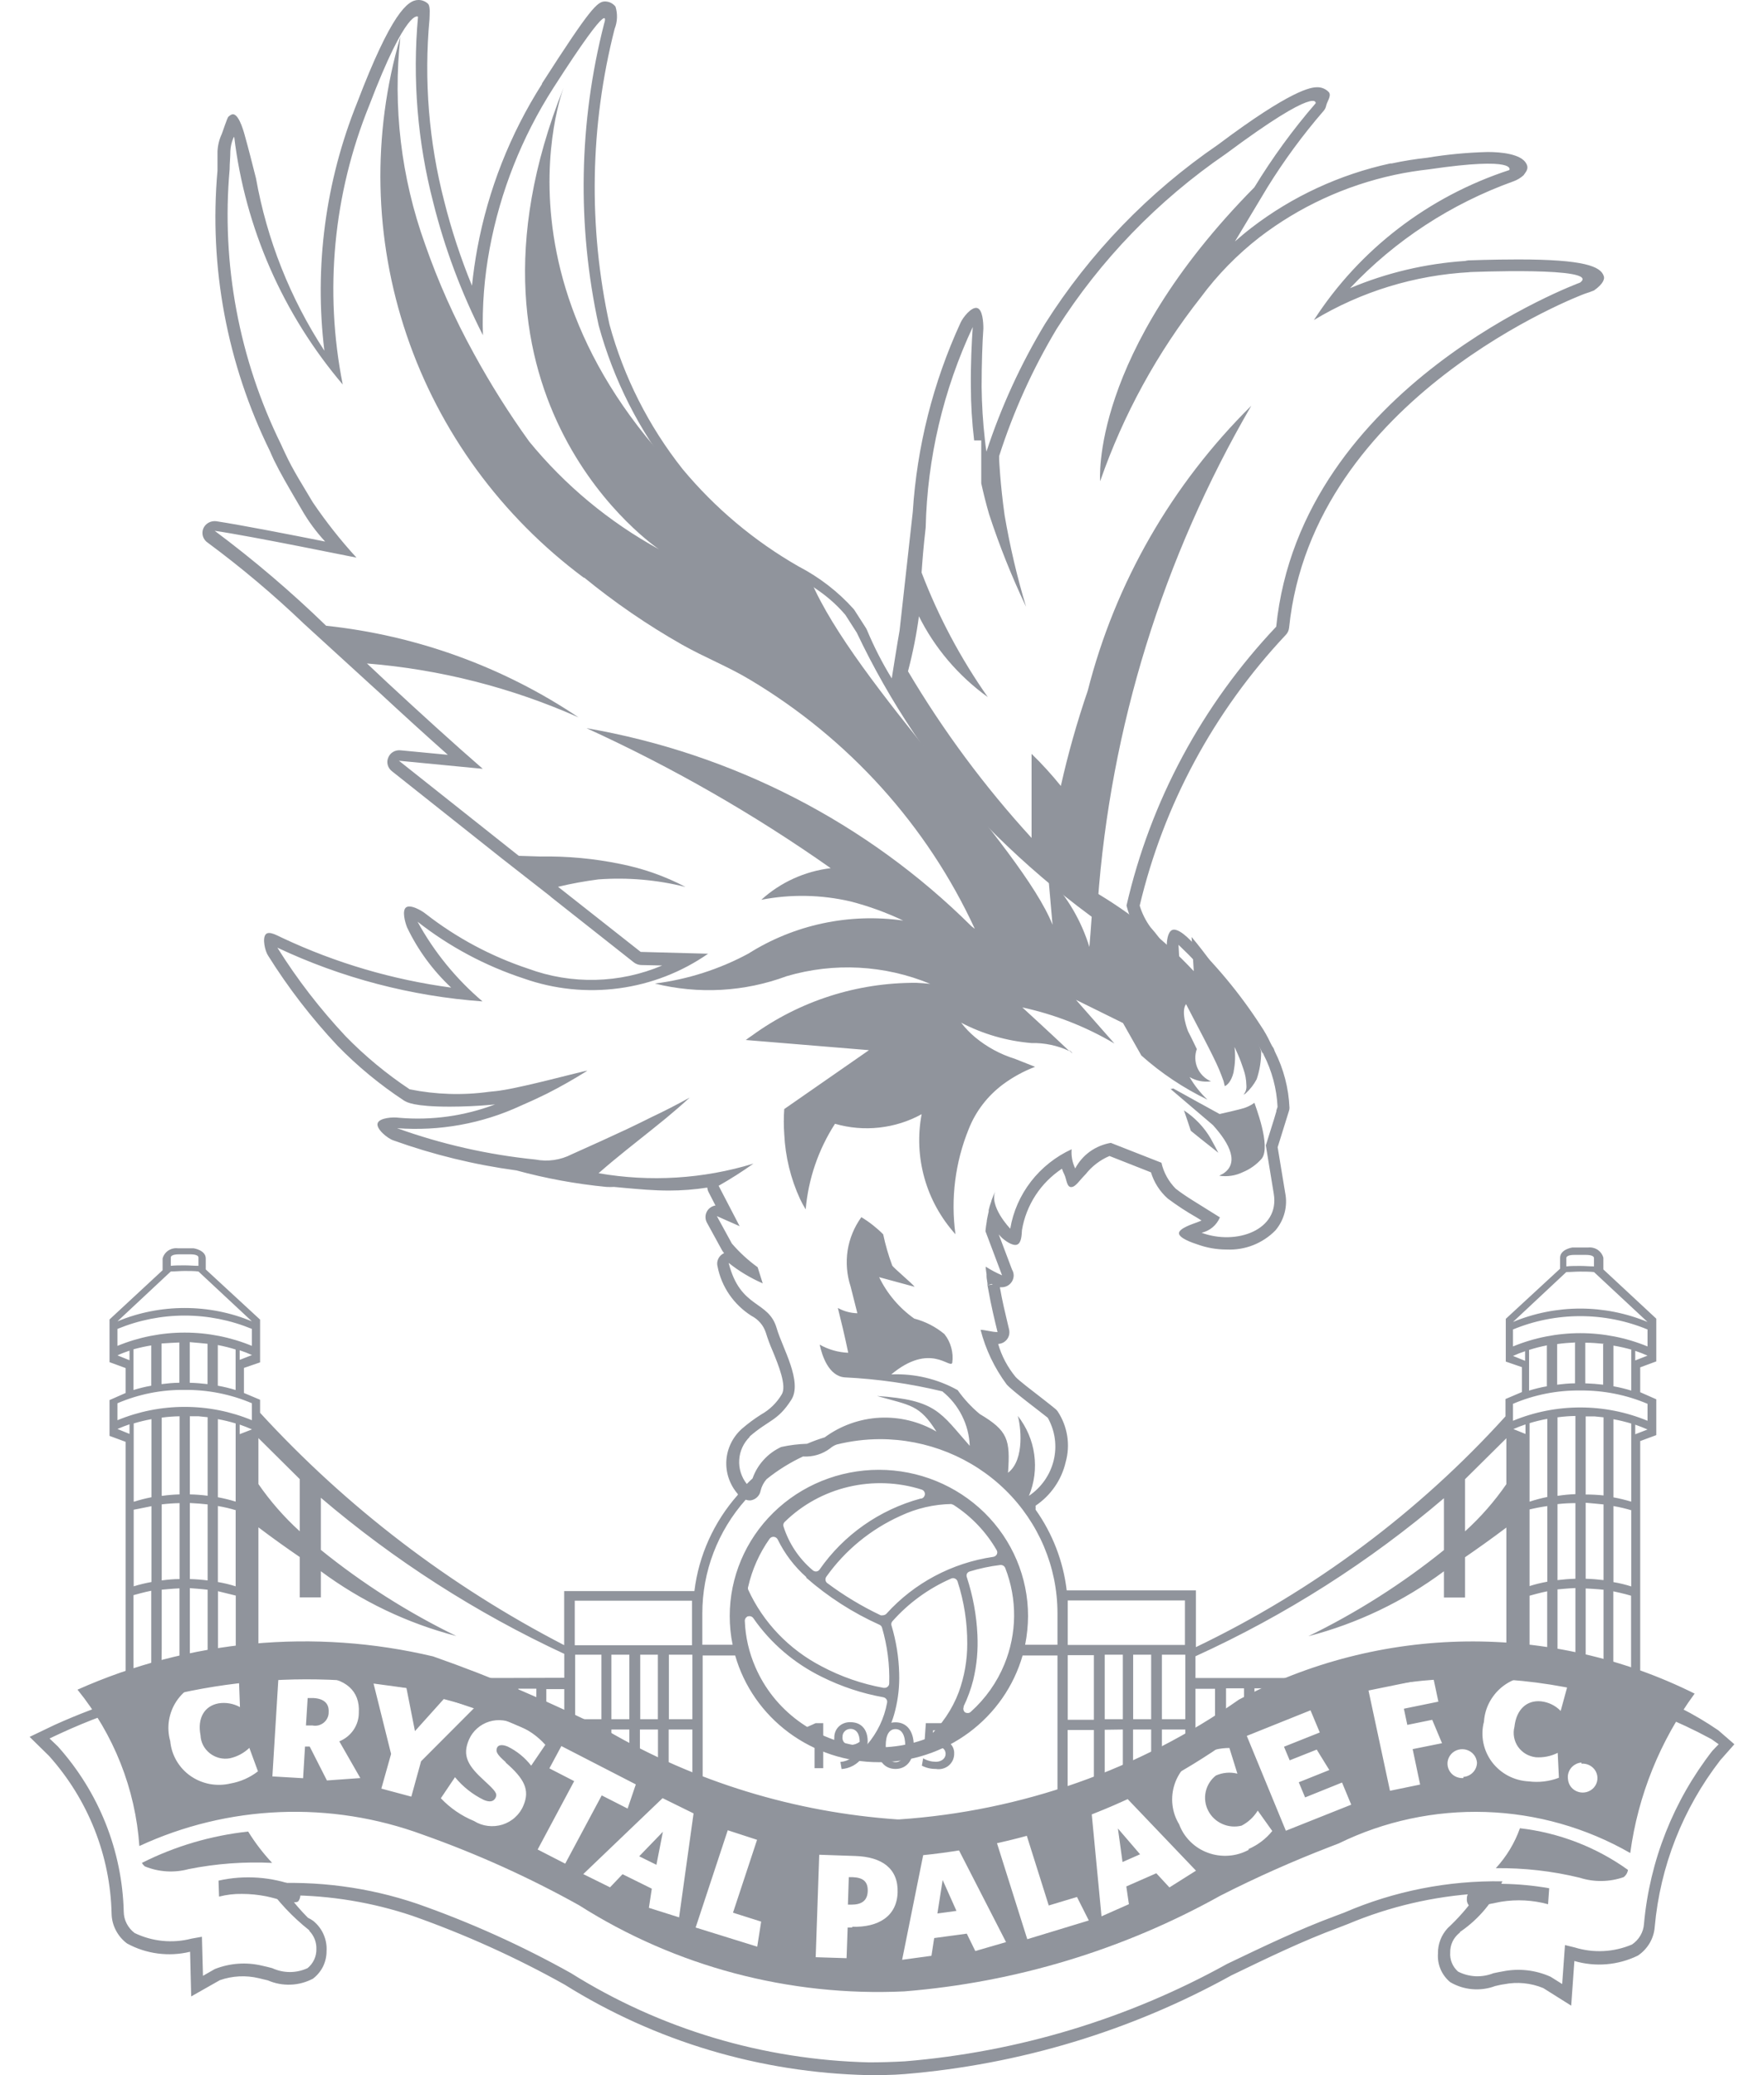
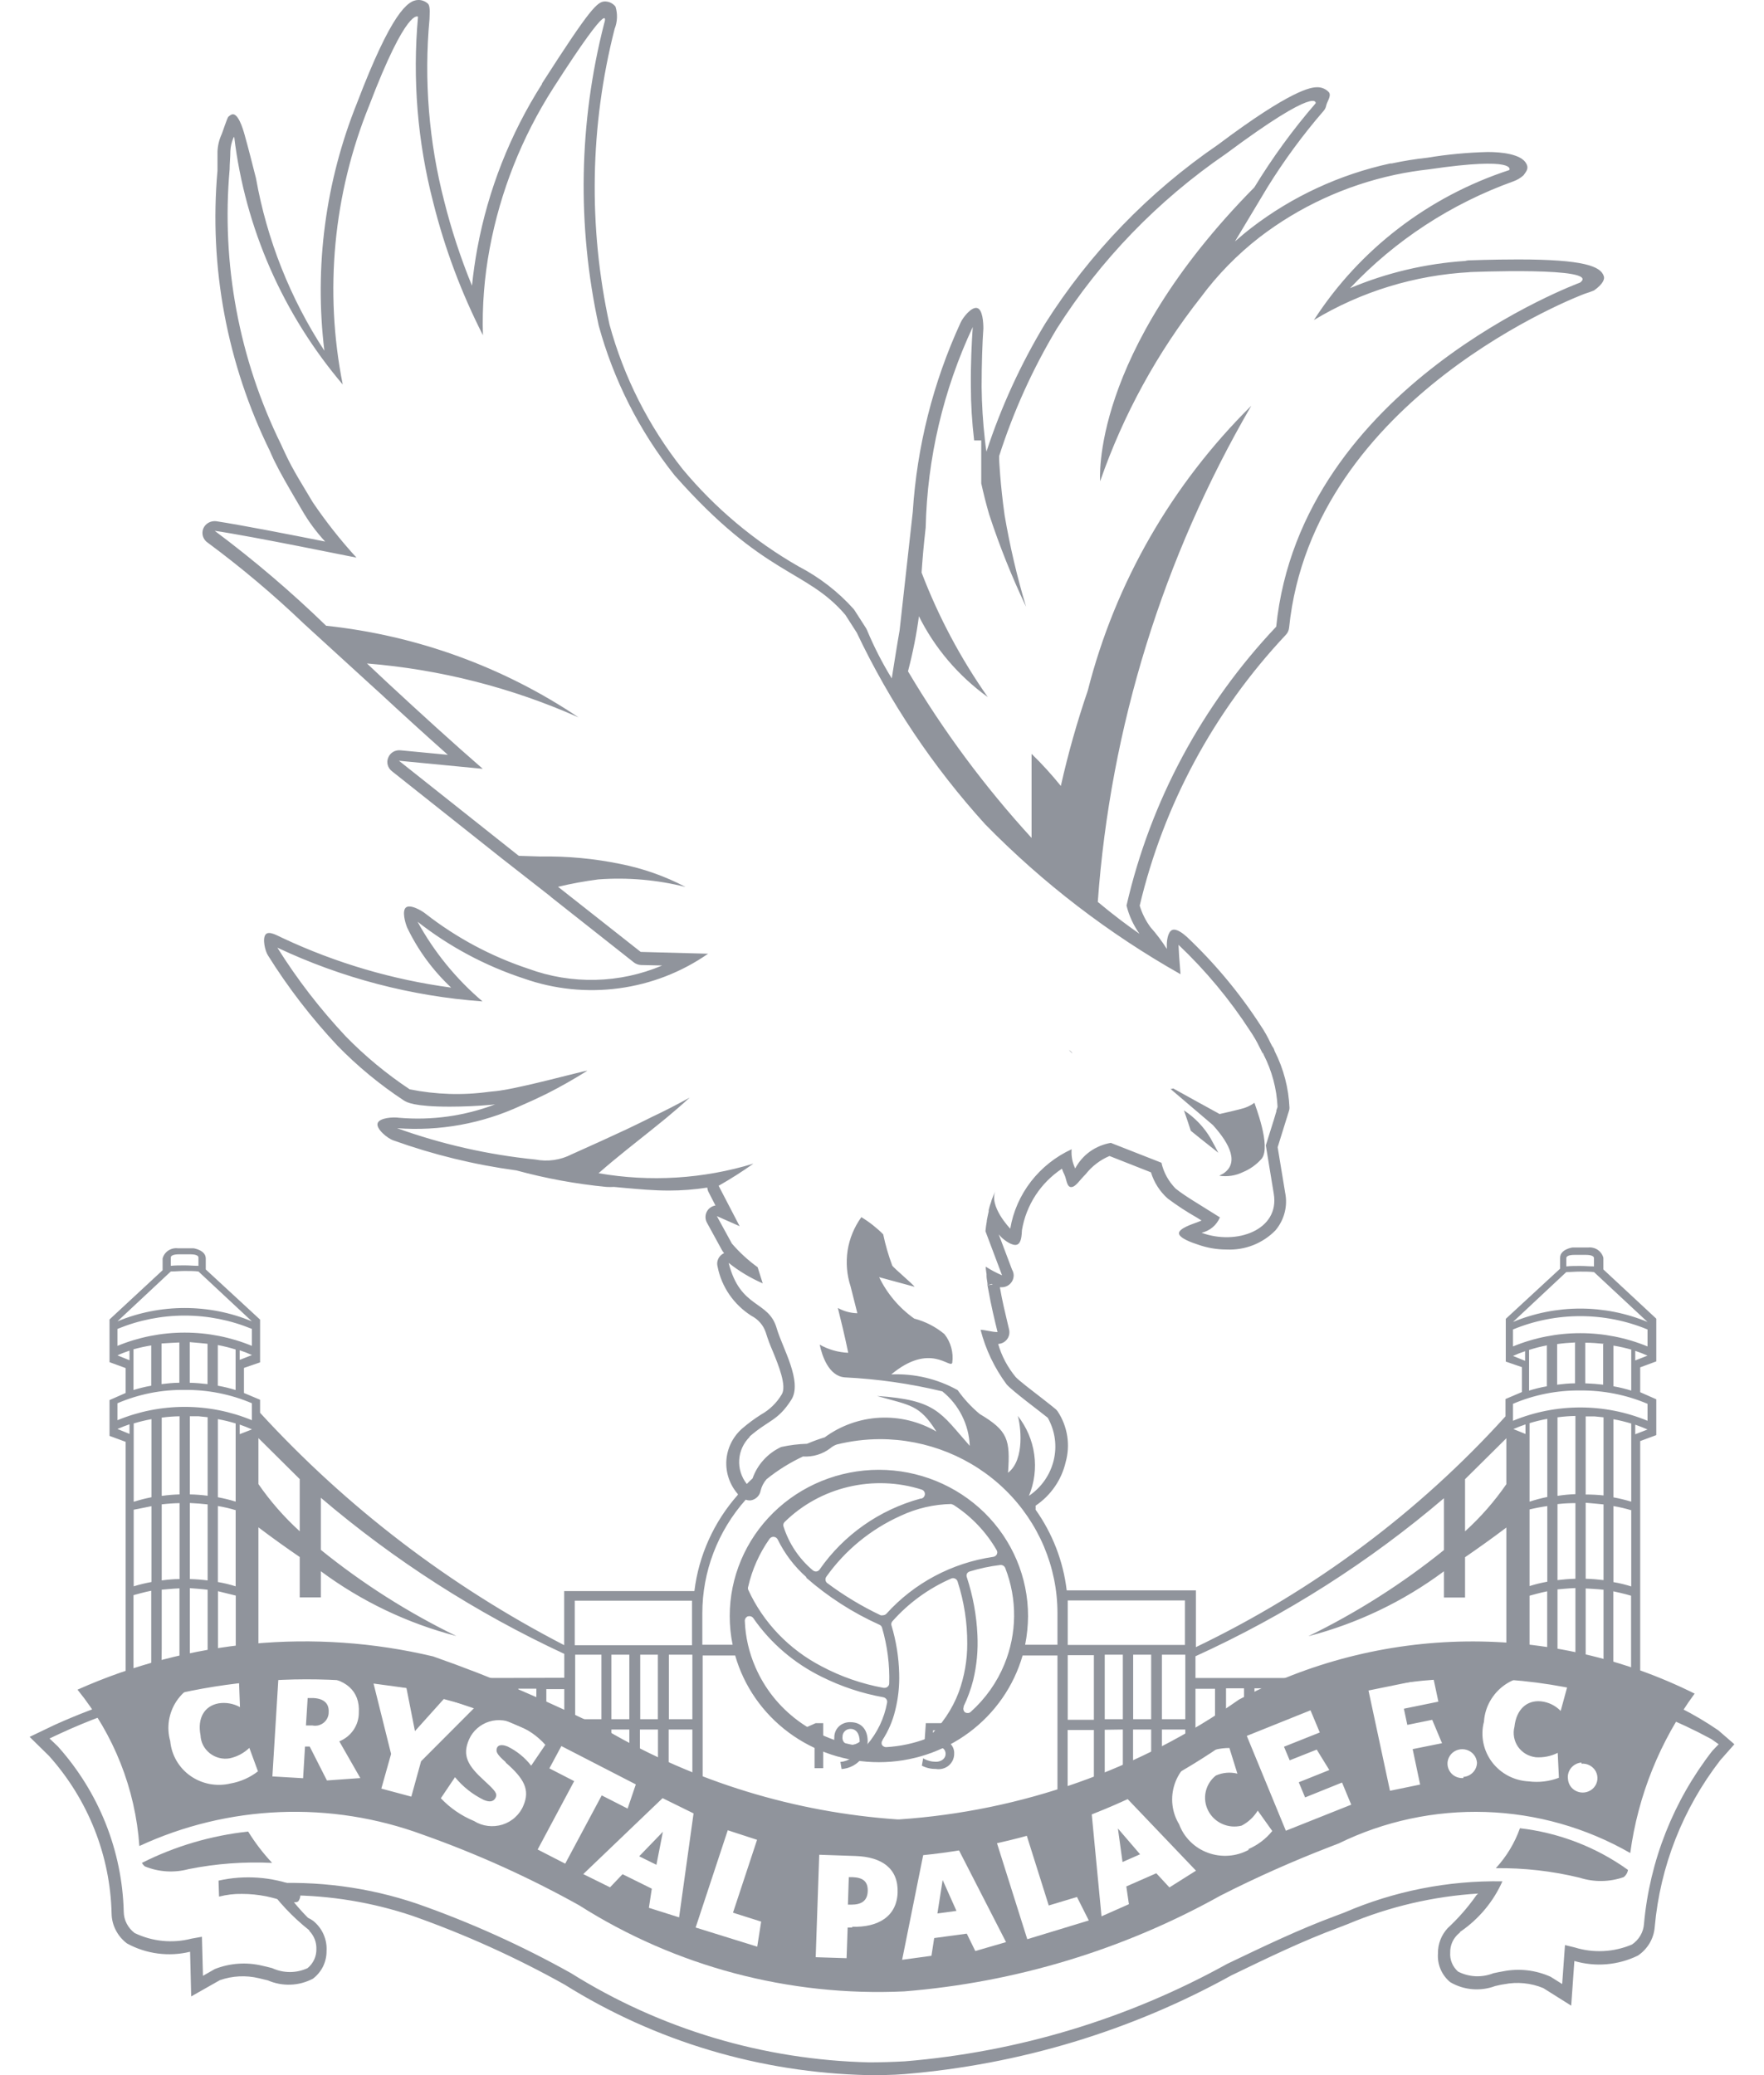
<svg xmlns="http://www.w3.org/2000/svg" width="34" height="40" viewBox="0 0 34 40" fill="none">
  <path d="M16.345 33.766C16.42 33.766 16.494 33.745 16.557 33.703C16.528 33.775 16.479 33.838 16.416 33.884C16.352 33.93 16.276 33.957 16.198 33.963L16.221 34.1C16.358 34.09 16.486 34.029 16.579 33.93C16.673 33.831 16.724 33.701 16.724 33.566C16.724 33.325 16.589 33.197 16.395 33.197C16.354 33.195 16.313 33.201 16.274 33.215C16.235 33.229 16.2 33.25 16.17 33.278C16.14 33.306 16.117 33.34 16.102 33.378C16.087 33.416 16.079 33.456 16.081 33.496C16.076 33.532 16.08 33.568 16.092 33.602C16.103 33.635 16.123 33.666 16.148 33.692C16.173 33.718 16.204 33.738 16.238 33.75C16.272 33.763 16.308 33.769 16.345 33.766ZM16.393 33.326C16.499 33.326 16.57 33.415 16.57 33.574C16.52 33.614 16.458 33.635 16.393 33.635C16.372 33.637 16.351 33.635 16.331 33.629C16.311 33.622 16.293 33.611 16.279 33.596C16.264 33.582 16.252 33.564 16.245 33.544C16.239 33.525 16.236 33.504 16.239 33.483C16.238 33.463 16.241 33.442 16.248 33.423C16.255 33.404 16.267 33.386 16.281 33.372C16.296 33.357 16.313 33.345 16.333 33.337C16.352 33.33 16.372 33.326 16.393 33.326Z" fill="#90949C" />
  <path d="M15.7 33.377V34.083H15.867V33.216H15.72L15.501 33.314L15.52 33.443L15.7 33.377Z" fill="#90949C" />
-   <path d="M17.26 34.098C17.469 34.098 17.612 33.938 17.612 33.648C17.612 33.358 17.469 33.199 17.26 33.199C17.051 33.199 16.908 33.362 16.908 33.648C16.908 33.934 17.047 34.098 17.26 34.098ZM17.26 33.33C17.379 33.33 17.448 33.443 17.448 33.648C17.448 33.853 17.384 33.967 17.26 33.967C17.136 33.967 17.072 33.855 17.072 33.648C17.072 33.441 17.14 33.33 17.26 33.33Z" fill="#90949C" />
  <path d="M18.391 33.801C18.393 33.764 18.386 33.727 18.372 33.693C18.358 33.659 18.336 33.629 18.309 33.604C18.281 33.579 18.248 33.56 18.212 33.549C18.176 33.538 18.139 33.534 18.102 33.539C18.057 33.538 18.011 33.544 17.968 33.555L17.985 33.354H18.361L18.339 33.216H17.845L17.813 33.672L17.926 33.696C17.97 33.678 18.017 33.669 18.064 33.67C18.168 33.67 18.226 33.724 18.226 33.809C18.226 33.893 18.149 33.96 18.038 33.96C17.951 33.959 17.867 33.937 17.793 33.893L17.768 34.035C17.851 34.078 17.943 34.099 18.036 34.098C18.08 34.106 18.125 34.104 18.168 34.093C18.211 34.082 18.252 34.061 18.286 34.033C18.32 34.004 18.346 33.969 18.365 33.929C18.383 33.889 18.392 33.845 18.391 33.801Z" fill="#90949C" />
  <path d="M23.911 21.378C23.882 21.387 23.682 21.435 23.507 21.474L23.32 21.371L23.146 21.275L23.117 21.26L22.727 21.044L22.613 20.981L22.583 20.99H22.56L22.571 20.999L22.613 21.035L23.379 21.688C23.712 22.057 23.888 22.427 23.568 22.628L23.539 22.642L23.5 22.663C23.655 22.687 23.815 22.663 23.956 22.594C24.096 22.536 24.22 22.447 24.319 22.334C24.507 22.092 24.181 21.284 24.179 21.258C24.099 21.315 24.008 21.356 23.911 21.378Z" fill="#90949C" />
  <path d="M22.82 21.404L22.89 21.609L22.903 21.648L22.952 21.797L23.151 21.958L23.428 22.177L23.483 22.221C23.483 22.221 23.359 21.985 23.336 21.947C23.209 21.729 23.032 21.544 22.82 21.404Z" fill="#90949C" />
  <path d="M20.602 20.241L20.668 20.305C20.668 20.305 20.658 20.27 20.602 20.241Z" fill="#90949C" />
-   <path d="M15.529 23.312C15.58 22.726 15.773 22.16 16.094 21.662C16.371 21.742 16.661 21.767 16.948 21.735C17.235 21.703 17.513 21.616 17.764 21.477C17.687 21.886 17.705 22.307 17.818 22.708C17.93 23.11 18.136 23.48 18.416 23.792C18.322 23.105 18.41 22.406 18.672 21.762C18.806 21.422 19.035 21.124 19.331 20.903C19.52 20.763 19.729 20.648 19.951 20.564L19.559 20.409C19.279 20.322 19.02 20.181 18.796 19.995C18.695 19.911 18.604 19.816 18.525 19.713C18.945 19.933 19.406 20.066 19.881 20.106C20.133 20.1 20.382 20.153 20.609 20.259C20.317 19.98 19.705 19.419 19.705 19.419C20.331 19.555 20.931 19.79 21.48 20.115L20.739 19.273L21.645 19.72L21.999 20.346C22.381 20.687 22.81 20.973 23.273 21.197C23.137 21.069 23.021 20.922 22.928 20.761C23.052 20.834 23.198 20.863 23.341 20.844C23.224 20.794 23.131 20.701 23.08 20.586C23.03 20.471 23.025 20.34 23.068 20.222C23.068 20.222 22.95 19.975 22.899 19.879C22.899 19.879 22.749 19.51 22.86 19.355C22.991 19.613 23.389 20.351 23.498 20.617C23.528 20.691 23.558 20.765 23.584 20.841L23.607 20.937C23.634 20.926 23.729 20.87 23.778 20.663V20.652C23.808 20.497 23.814 20.338 23.794 20.181C23.794 20.181 23.822 20.239 23.859 20.324C23.9 20.417 23.936 20.513 23.967 20.61C24.002 20.708 24.021 20.812 24.023 20.916C24.027 20.949 24.024 20.982 24.015 21.014C24.005 21.046 23.99 21.075 23.968 21.101C23.982 21.095 23.995 21.088 24.006 21.079C24.094 21 24.167 20.907 24.221 20.804C24.28 20.632 24.309 20.451 24.308 20.27C24.295 20.22 24.275 20.171 24.256 20.119C23.922 19.38 23.489 18.687 22.967 18.061L22.982 18.269L23.009 18.72C22.445 18.117 21.794 17.598 21.078 17.178C21.052 17.485 21.025 17.948 20.997 18.253C20.842 17.749 20.572 17.288 20.206 16.903C20.233 17.212 20.26 17.52 20.287 17.826C19.686 16.312 16.465 13.171 15.629 11.196C15.591 11.109 15.503 11.111 15.382 11.031C9.095 6.804 10.767 1.951 10.863 1.691C8.445 7.747 12.701 10.588 12.701 10.588C11.739 10.06 10.89 9.355 10.2 8.511C9.809 7.968 9.453 7.401 9.133 6.815C8.76 6.138 8.445 5.432 8.191 4.703C7.731 3.423 7.569 2.058 7.717 0.709C7.165 2.595 7.207 4.6 7.839 6.462C8.471 8.324 9.662 9.954 11.257 11.14V11.131C11.846 11.613 12.476 12.046 13.14 12.423C13.569 12.667 14.033 12.848 14.458 13.104C16.361 14.241 17.87 15.913 18.789 17.904L18.726 17.856C16.716 15.858 14.122 14.524 11.304 14.036C12.955 14.79 14.531 15.693 16.011 16.735C15.511 16.795 15.043 17.008 14.674 17.344C15.243 17.234 15.829 17.245 16.393 17.376C16.743 17.466 17.083 17.59 17.409 17.745C16.368 17.597 15.308 17.823 14.424 18.382C13.866 18.683 13.254 18.879 12.622 18.959C13.464 19.168 14.351 19.119 15.162 18.817C16.074 18.548 17.053 18.601 17.93 18.965C17.841 18.956 17.754 18.949 17.666 18.945C16.524 18.937 15.411 19.294 14.494 19.962C14.454 19.989 14.413 20.017 14.375 20.047L16.749 20.243L15.116 21.378C15.104 21.538 15.104 21.699 15.116 21.86C15.136 22.292 15.239 22.717 15.42 23.111C15.453 23.18 15.489 23.247 15.529 23.312Z" fill="#90949C" />
-   <path d="M28.365 36.43L28.337 36.452C28.316 36.469 28.301 36.491 28.29 36.515C28.279 36.539 28.273 36.566 28.273 36.592C28.267 36.64 28.28 36.688 28.309 36.727C28.369 36.775 28.574 36.727 28.725 36.699C28.794 36.684 28.865 36.67 28.931 36.658C29.233 36.609 29.543 36.625 29.838 36.706L29.86 36.398C29.566 36.346 29.268 36.318 28.968 36.313C28.76 36.297 28.551 36.337 28.365 36.43Z" fill="#90949C" />
  <path d="M4.212 36.251L4.222 36.559C4.367 36.522 4.515 36.504 4.665 36.507C4.821 36.507 4.977 36.523 5.13 36.553C5.196 36.566 5.265 36.585 5.333 36.603C5.482 36.642 5.685 36.697 5.748 36.651C5.777 36.613 5.792 36.565 5.789 36.517C5.792 36.487 5.787 36.458 5.775 36.43C5.763 36.403 5.745 36.38 5.721 36.361C5.241 36.177 4.715 36.138 4.212 36.251Z" fill="#90949C" />
  <path d="M28.831 36.011C29.376 36.005 29.919 36.066 30.448 36.195C30.723 36.283 31.021 36.279 31.294 36.184C31.34 36.15 31.37 36.1 31.378 36.044C30.766 35.605 30.049 35.328 29.296 35.241C29.195 35.526 29.037 35.787 28.831 36.011Z" fill="#90949C" />
  <path d="M2.735 35.909C2.75 35.935 2.769 35.958 2.793 35.977C3.06 36.086 3.356 36.104 3.635 36.029C4.164 35.923 4.705 35.883 5.245 35.909C5.071 35.723 4.917 35.521 4.783 35.305C4.069 35.382 3.374 35.587 2.735 35.909Z" fill="#90949C" />
  <path d="M33.12 33.354C32.655 33.035 32.149 32.779 31.614 32.594V27.778L31.924 27.663V26.973L31.614 26.836V26.357L31.924 26.242V25.419L30.904 24.47V24.245C30.887 24.182 30.848 24.128 30.794 24.091C30.739 24.055 30.673 24.039 30.608 24.047H30.305C30.305 24.047 30.07 24.081 30.07 24.245V24.455L29.023 25.422V26.246L29.334 26.353V26.833L29.017 26.968V27.302C27.343 29.151 25.316 30.663 23.05 31.75V30.656H20.56C20.494 30.097 20.288 29.562 19.96 29.1C19.962 29.075 19.962 29.049 19.96 29.024C20.254 28.825 20.461 28.526 20.54 28.184C20.586 28.02 20.596 27.849 20.57 27.681C20.543 27.513 20.482 27.352 20.388 27.209C20.377 27.193 20.364 27.178 20.35 27.165C20.308 27.128 20.203 27.047 20.081 26.951C19.913 26.822 19.632 26.606 19.576 26.543C19.421 26.355 19.306 26.139 19.239 25.906C19.273 25.904 19.305 25.895 19.335 25.88C19.364 25.864 19.39 25.843 19.41 25.816C19.43 25.79 19.444 25.759 19.451 25.727C19.457 25.695 19.457 25.661 19.45 25.629L19.419 25.498C19.372 25.299 19.317 25.074 19.274 24.824V24.813H19.306C19.347 24.813 19.387 24.803 19.422 24.783C19.457 24.763 19.486 24.734 19.507 24.699C19.527 24.664 19.538 24.625 19.538 24.585C19.538 24.545 19.526 24.506 19.506 24.472L19.25 23.794L19.299 23.848C19.363 23.911 19.516 24.023 19.602 23.992C19.689 23.961 19.691 23.807 19.698 23.709C19.738 23.472 19.827 23.244 19.959 23.041C20.091 22.838 20.265 22.663 20.468 22.528C20.481 22.567 20.497 22.604 20.515 22.641C20.555 22.716 20.558 22.882 20.645 22.882C20.732 22.882 20.798 22.761 20.926 22.633C21.047 22.48 21.204 22.359 21.385 22.283L22.184 22.598C22.243 22.792 22.354 22.966 22.506 23.102C22.686 23.237 22.874 23.36 23.07 23.471L23.159 23.527C23.132 23.539 23.105 23.55 23.078 23.56C22.987 23.593 22.724 23.678 22.724 23.772C22.724 23.866 22.984 23.957 23.076 23.986C23.257 24.052 23.448 24.086 23.641 24.086C23.816 24.094 23.99 24.066 24.153 24.002C24.315 23.938 24.462 23.841 24.583 23.717C24.667 23.618 24.728 23.501 24.76 23.376C24.793 23.251 24.797 23.12 24.771 22.993C24.737 22.788 24.654 22.279 24.626 22.114L24.842 21.42C24.85 21.399 24.854 21.377 24.854 21.354C24.838 20.975 24.741 20.603 24.569 20.263L24.56 20.237C24.552 20.211 24.538 20.187 24.52 20.165L24.49 20.108C24.436 19.992 24.374 19.88 24.302 19.774C23.899 19.15 23.422 18.576 22.88 18.063C22.81 18 22.675 17.889 22.59 17.928C22.506 17.967 22.485 18.15 22.49 18.242V18.292C22.397 18.144 22.291 18.003 22.174 17.872C22.082 17.746 22.012 17.606 21.967 17.457C22.429 15.51 23.398 13.713 24.779 12.242C24.817 12.205 24.84 12.156 24.846 12.104C25.302 7.642 30.495 5.678 30.552 5.66C30.61 5.642 30.667 5.622 30.723 5.599C30.911 5.468 30.932 5.366 30.911 5.32C30.851 5.136 30.535 5.001 29.264 5.001C28.767 5.001 28.305 5.019 28.299 5.019C28.279 5.021 28.26 5.025 28.241 5.03C27.476 5.081 26.725 5.258 26.021 5.555C26.891 4.631 27.973 3.925 29.177 3.493C29.247 3.467 29.311 3.428 29.366 3.378C29.407 3.314 29.476 3.256 29.418 3.153C29.32 2.968 28.934 2.93 28.676 2.93C28.286 2.94 27.897 2.976 27.512 3.04C27.281 3.065 27.051 3.102 26.823 3.151H26.795C25.819 3.364 24.904 3.788 24.118 4.393C24.01 4.476 23.905 4.565 23.803 4.654L24.427 3.614C24.748 3.095 25.11 2.602 25.511 2.138C25.537 2.109 25.555 2.073 25.562 2.034C25.577 1.961 25.665 1.85 25.616 1.781C25.588 1.749 25.552 1.723 25.512 1.706C25.472 1.689 25.428 1.68 25.385 1.682C25.273 1.682 24.901 1.719 23.476 2.789C22.137 3.706 21.003 4.881 20.143 6.241C19.674 7.019 19.295 7.846 19.013 8.706C19.002 8.628 18.99 8.551 18.983 8.475C18.945 8.138 18.924 7.799 18.92 7.46C18.92 7.004 18.935 6.594 18.954 6.332C18.954 6.221 18.941 5.963 18.832 5.937C18.723 5.911 18.557 6.121 18.512 6.225C17.984 7.375 17.673 8.61 17.593 9.869L17.339 12.154C17.309 12.312 17.188 13.077 17.188 13.077C17.004 12.778 16.845 12.466 16.71 12.143L16.692 12.108L16.471 11.764L16.451 11.737C16.152 11.404 15.793 11.127 15.393 10.919C14.54 10.431 13.784 9.796 13.159 9.045C12.503 8.217 12.023 7.268 11.747 6.254C11.337 4.373 11.37 2.424 11.846 0.558C11.901 0.42 11.907 0.269 11.863 0.127C11.839 0.097 11.81 0.073 11.775 0.055C11.741 0.038 11.702 0.029 11.663 0.028C11.514 0.028 11.379 0.155 10.447 1.608V1.619C9.831 2.587 9.409 3.661 9.201 4.783C9.156 5.025 9.122 5.267 9.097 5.507C8.88 4.977 8.701 4.433 8.562 3.879C8.266 2.734 8.17 1.548 8.278 0.371C8.278 0.303 8.3 0.12 8.249 0.072C8.225 0.049 8.195 0.03 8.163 0.018C8.131 0.005 8.097 -0.001 8.062 7.60261e-05C7.857 7.60261e-05 7.54 0.26 6.883 1.981C6.273 3.498 6.055 5.14 6.252 6.76C5.592 5.749 5.145 4.62 4.934 3.437C4.862 3.153 4.792 2.874 4.717 2.607C4.681 2.474 4.582 2.149 4.458 2.21L4.433 2.225L4.42 2.236L4.403 2.248C4.378 2.272 4.288 2.555 4.273 2.586C4.224 2.692 4.197 2.806 4.192 2.922V2.944C4.192 2.996 4.192 3.05 4.192 3.103C4.192 3.157 4.192 3.221 4.192 3.288C4.026 5.148 4.377 7.018 5.205 8.7L5.231 8.761L5.279 8.866C5.407 9.128 5.55 9.368 5.687 9.605C5.732 9.682 5.777 9.756 5.82 9.832C5.945 10.05 6.096 10.254 6.267 10.439C5.61 10.308 4.636 10.118 4.167 10.047C4.115 10.041 4.063 10.051 4.017 10.077C3.972 10.103 3.936 10.143 3.917 10.191C3.898 10.24 3.897 10.294 3.913 10.343C3.93 10.392 3.963 10.435 4.007 10.463C4.659 10.946 5.279 11.469 5.863 12.028L7.191 13.241L7.314 13.352C7.747 13.754 8.199 14.166 8.632 14.55L7.721 14.463C7.671 14.458 7.621 14.468 7.578 14.493C7.535 14.518 7.502 14.556 7.484 14.602C7.464 14.647 7.46 14.697 7.473 14.744C7.485 14.791 7.513 14.833 7.552 14.864L9.675 16.549L10.603 17.274L10.623 17.293L12.218 18.552C12.257 18.582 12.305 18.599 12.355 18.602L12.763 18.611C11.942 18.959 11.017 18.981 10.18 18.672C9.464 18.434 8.796 18.076 8.204 17.614C8.123 17.549 7.913 17.43 7.828 17.49C7.744 17.551 7.807 17.78 7.847 17.878C8.054 18.313 8.343 18.706 8.696 19.037C7.572 18.886 6.479 18.565 5.455 18.085C5.359 18.044 5.188 17.934 5.121 18.011C5.053 18.089 5.109 18.331 5.164 18.415C5.553 19.038 6.002 19.621 6.506 20.158C6.893 20.555 7.324 20.91 7.789 21.216C7.842 21.247 7.977 21.332 8.67 21.332C8.928 21.332 9.214 21.319 9.455 21.297L9.543 21.288C8.954 21.512 8.32 21.601 7.69 21.546C7.574 21.529 7.314 21.546 7.279 21.651C7.243 21.756 7.466 21.945 7.585 21.983C8.351 22.258 9.146 22.452 9.954 22.561C10.522 22.716 11.102 22.822 11.688 22.879C11.737 22.882 11.786 22.882 11.835 22.879L12.024 22.897C12.319 22.923 12.588 22.949 12.895 22.949C13.142 22.949 13.388 22.93 13.632 22.892C13.635 22.922 13.643 22.951 13.657 22.978L13.79 23.237C13.754 23.243 13.719 23.257 13.69 23.279C13.66 23.3 13.637 23.328 13.621 23.361C13.605 23.393 13.597 23.429 13.598 23.465C13.599 23.501 13.608 23.536 13.625 23.567L13.914 24.095L13.936 24.13L13.957 24.154L13.921 24.175C13.883 24.201 13.853 24.238 13.837 24.282C13.82 24.325 13.819 24.372 13.831 24.416C13.869 24.609 13.946 24.792 14.058 24.955C14.17 25.117 14.314 25.256 14.482 25.363C14.548 25.397 14.607 25.443 14.655 25.499C14.703 25.554 14.738 25.619 14.761 25.688C14.798 25.809 14.842 25.927 14.893 26.043C15.004 26.312 15.17 26.72 15.066 26.881C14.971 27.04 14.836 27.173 14.672 27.265C14.54 27.348 14.415 27.441 14.296 27.544C14.121 27.703 14.014 27.922 14 28.156C13.986 28.39 14.066 28.621 14.221 28.799V28.815C13.759 29.337 13.467 29.984 13.384 30.67H10.874V31.712C8.666 30.57 6.682 29.054 5.013 27.233V26.982L4.702 26.851V26.84V26.368L5.013 26.261V25.437L3.966 24.47V24.259C3.966 24.095 3.731 24.062 3.731 24.062H3.429C3.364 24.054 3.298 24.07 3.243 24.106C3.189 24.142 3.15 24.197 3.134 24.259V24.485L2.111 25.434V26.257L2.422 26.371V26.851L2.111 26.988V27.678L2.422 27.793V32.729C1.955 32.874 1.498 33.048 1.053 33.249L0.571 33.48L0.947 33.849C1.7 34.692 2.126 35.768 2.151 36.888C2.153 36.999 2.181 37.109 2.233 37.208C2.284 37.307 2.357 37.394 2.448 37.462C2.818 37.665 3.253 37.722 3.664 37.622L3.685 38.483L4.237 38.17C4.479 38.085 4.741 38.072 4.99 38.132L5.164 38.174C5.302 38.234 5.451 38.262 5.602 38.256C5.752 38.251 5.899 38.211 6.032 38.141C6.115 38.078 6.181 37.997 6.227 37.905C6.272 37.812 6.295 37.71 6.294 37.608C6.301 37.498 6.281 37.389 6.237 37.288C6.193 37.187 6.125 37.099 6.039 37.028C6.007 37.005 5.972 36.984 5.935 36.967C5.8 36.831 5.675 36.686 5.559 36.533C6.373 36.537 7.181 36.671 7.951 36.93C8.965 37.288 9.945 37.731 10.882 38.255C12.632 39.35 14.655 39.954 16.731 40C16.959 40 17.192 40 17.435 39.98C19.65 39.797 21.798 39.149 23.733 38.078C24.439 37.737 25.108 37.412 25.805 37.155L25.981 37.087C26.778 36.752 27.628 36.553 28.493 36.5C28.48 36.511 28.463 36.52 28.455 36.535C28.294 36.764 28.11 36.975 27.904 37.166C27.78 37.299 27.713 37.474 27.716 37.654C27.708 37.758 27.725 37.862 27.766 37.959C27.807 38.055 27.87 38.14 27.952 38.208C28.081 38.284 28.225 38.33 28.375 38.343C28.526 38.356 28.677 38.336 28.818 38.283C28.876 38.27 28.936 38.255 28.992 38.248C29.245 38.198 29.508 38.224 29.745 38.322L30.284 38.661L30.345 37.8C30.751 37.919 31.189 37.882 31.569 37.696C31.662 37.634 31.739 37.552 31.796 37.456C31.852 37.36 31.886 37.253 31.894 37.142C31.998 35.976 32.436 34.863 33.157 33.93L33.429 33.622L33.12 33.354ZM10.336 33.033V33.188C10.223 33.137 10.105 33.091 9.99 33.041V32.551H10.338L10.336 33.033ZM9.784 32.956C9.432 32.812 9.071 32.672 8.698 32.544H9.784V32.956ZM11.592 33.14H11.086V31.896H11.592V33.14ZM12.682 33.338V34.279L12.334 34.115V33.338H12.682ZM12.34 33.14V31.896H12.68V33.14H12.34ZM13.345 33.14H12.892V31.896H13.345V33.14ZM13.345 33.338V33.72V34.58L12.888 34.372V33.338H13.345ZM12.13 33.14H11.784V31.896H12.13V33.14ZM12.13 33.338V34.017L11.927 33.921L11.784 33.853V33.338H12.13ZM21.642 33.338V34.462C21.525 34.519 21.408 34.582 21.293 34.636V33.343L21.642 33.338ZM21.293 33.14V31.896H21.642V33.14H21.293ZM22.395 33.727V33.338H22.846V33.807C22.692 33.897 22.543 33.978 22.393 34.063L22.395 33.727ZM22.395 33.14V31.896H22.846V33.14H22.395ZM22.188 33.14H21.841V31.896H22.188V33.14ZM22.188 33.338V34.18L21.839 34.364V33.338H22.188ZM23.631 33.066V32.544H23.978V33.137C23.854 33.201 23.741 33.266 23.634 33.321L23.631 33.066ZM24.179 33.044V32.544H25.568C25.092 32.676 24.629 32.846 24.182 33.054L24.179 33.044ZM29.17 27.547C29.243 27.514 29.322 27.484 29.403 27.457V27.641L29.17 27.547ZM29.823 29.024V30.489C29.707 30.51 29.593 30.537 29.481 30.573V29.096C29.594 29.069 29.709 29.047 29.824 29.031L29.823 29.024ZM29.481 28.939V27.433C29.593 27.398 29.707 27.371 29.823 27.35V28.856C29.707 28.879 29.594 28.909 29.482 28.946L29.481 28.939ZM29.481 32.051V30.759C29.481 30.759 29.702 30.696 29.821 30.674V32.19C29.708 32.177 29.594 32.167 29.481 32.16C29.484 32.077 29.482 32.059 29.482 32.059L29.481 32.051ZM30.365 28.967V30.432C30.25 30.435 30.135 30.444 30.02 30.458V28.993C30.135 28.98 30.251 28.974 30.367 28.974L30.365 28.967ZM30.02 28.826V27.32C30.134 27.305 30.25 27.296 30.365 27.294V28.801C30.25 28.805 30.136 28.816 30.022 28.834L30.02 28.826ZM30.02 31.854V30.637C30.02 30.637 30.246 30.615 30.365 30.611V31.854V32.264C30.248 32.243 30.131 32.223 30.013 32.206C30.02 32.073 30.022 31.861 30.022 31.861L30.02 31.854ZM30.907 28.993V30.458C30.793 30.444 30.678 30.435 30.563 30.432V28.967C30.683 28.978 30.796 28.987 30.917 29L30.907 28.993ZM30.563 28.808V27.302H30.73L30.907 27.32V28.826C30.794 28.814 30.679 28.808 30.565 28.808H30.563ZM30.907 30.645V32.386C30.793 32.358 30.678 32.328 30.563 32.304V30.619C30.563 30.619 30.798 30.63 30.917 30.645H30.907ZM31.096 32.435C31.096 32.236 31.096 31.802 31.096 31.802V30.674C31.096 30.674 31.329 30.724 31.438 30.759V32.539C31.334 32.502 31.22 32.468 31.105 32.435H31.096ZM31.441 28.946C31.328 28.912 31.214 28.884 31.098 28.863V27.357C31.214 27.378 31.328 27.406 31.441 27.44V28.946ZM31.441 29.114V30.58C31.329 30.544 31.214 30.516 31.098 30.497V29.031C31.217 29.051 31.335 29.079 31.45 29.114H31.441ZM31.518 27.647V27.462C31.599 27.49 31.68 27.521 31.755 27.555L31.518 27.647ZM31.518 26.224V26.039C31.599 26.066 31.678 26.096 31.755 26.131L31.518 26.224ZM30.19 24.252C30.19 24.189 30.32 24.189 30.356 24.189H30.555C30.591 24.189 30.723 24.189 30.723 24.252V24.411C30.636 24.411 30.547 24.402 30.457 24.402C30.367 24.402 30.27 24.402 30.19 24.411V24.252ZM30.19 24.52C30.277 24.52 30.367 24.511 30.457 24.511C30.547 24.511 30.636 24.511 30.723 24.52L31.755 25.482C31.345 25.312 30.904 25.224 30.459 25.224C30.014 25.224 29.572 25.312 29.162 25.482L30.19 24.52ZM29.162 25.627C29.572 25.457 30.014 25.37 30.459 25.37C30.904 25.37 31.345 25.457 31.755 25.627V25.954C31.345 25.785 30.904 25.698 30.459 25.698C30.014 25.698 29.572 25.785 29.162 25.954V25.627ZM31.441 26.021V26.805C31.328 26.77 31.214 26.742 31.098 26.722V25.938C31.217 25.957 31.334 25.984 31.45 26.017L31.441 26.021ZM30.9 25.908V26.691C30.787 26.678 30.674 26.669 30.555 26.665V25.882C30.683 25.882 30.796 25.892 30.917 25.904L30.9 25.908ZM30.358 25.88V26.665C30.239 26.665 30.124 26.678 30.013 26.691V25.908C30.13 25.892 30.248 25.882 30.367 25.877L30.358 25.88ZM29.815 25.938V26.722C29.699 26.742 29.584 26.77 29.472 26.805V26.021C29.588 25.984 29.705 25.954 29.824 25.932L29.815 25.938ZM29.162 26.137C29.238 26.102 29.316 26.072 29.395 26.046V26.231L29.162 26.137ZM29.162 27.06C29.57 26.885 30.012 26.798 30.457 26.803C30.903 26.799 31.346 26.886 31.755 27.06V27.387C31.345 27.217 30.904 27.13 30.459 27.13C30.014 27.13 29.572 27.217 29.162 27.387V27.06ZM28.238 29.131V28.513L29.034 27.724V28.609C28.805 28.941 28.538 29.246 28.238 29.518V29.131ZM27.831 28.872V29.879C27.027 30.528 26.15 31.085 25.217 31.54C26.163 31.294 27.052 30.869 27.831 30.288V30.794H28.238V30.017C28.488 29.845 28.753 29.657 29.034 29.445V32.136C28.17 32.11 27.306 32.179 26.459 32.345H23.042V31.926C24.78 31.134 26.395 30.106 27.84 28.872H27.831ZM23.042 32.553H23.419V33.462L23.042 33.692V32.553ZM20.58 30.85H22.839V31.708H20.58V30.85ZM20.58 31.905H21.084V33.15H20.58V31.905ZM20.58 33.347H21.084V34.733C20.917 34.809 20.745 34.881 20.578 34.947V33.347H20.58ZM17.704 11.864C18.011 12.487 18.47 13.027 19.039 13.437C18.515 12.691 18.087 11.885 17.763 11.037C17.778 10.808 17.8 10.535 17.842 10.169C17.872 8.834 18.181 7.518 18.749 6.304C18.729 6.598 18.708 7.004 18.713 7.452C18.713 7.792 18.734 8.131 18.776 8.49H18.913V9.317C18.954 9.501 19.003 9.704 19.065 9.915C19.264 10.523 19.502 11.118 19.777 11.696C19.602 11.117 19.465 10.527 19.363 9.931C19.277 9.318 19.258 8.859 19.258 8.859V8.79C19.532 7.935 19.903 7.114 20.366 6.341C21.209 5.01 22.32 3.862 23.629 2.965C25.43 1.625 25.359 1.99 25.359 1.99C24.92 2.497 24.525 3.04 24.177 3.611C20.995 6.834 21.205 9.276 21.205 9.276C21.649 7.997 22.304 6.799 23.146 5.73C23.467 5.296 23.847 4.908 24.276 4.574C25.041 3.987 25.93 3.576 26.88 3.371C27.099 3.324 27.321 3.289 27.544 3.264C29.267 3.011 29.091 3.278 29.091 3.278C27.533 3.787 26.203 4.809 25.325 6.169C26.235 5.62 27.27 5.303 28.337 5.246H28.299C28.299 5.246 30.892 5.134 30.453 5.448C30.453 5.448 25.074 7.421 24.598 12.08C23.169 13.591 22.174 15.446 21.713 17.455C21.761 17.651 21.846 17.835 21.963 18C21.738 17.845 21.464 17.64 21.159 17.385C21.402 14.02 22.414 10.752 24.118 7.821C22.582 9.341 21.494 11.238 20.966 13.313C20.76 13.916 20.586 14.529 20.447 15.15C20.272 14.933 20.084 14.726 19.883 14.531V16.152C18.979 15.164 18.181 14.088 17.501 12.94C17.594 12.586 17.666 12.227 17.714 11.864H17.704ZM14.443 27.695C14.819 27.366 14.987 27.396 15.251 26.984C15.475 26.635 15.078 25.976 14.972 25.609C14.816 25.055 14.271 25.24 14.044 24.343C14.244 24.503 14.465 24.635 14.701 24.738L14.603 24.427C14.419 24.294 14.253 24.141 14.106 23.97L13.817 23.442L14.256 23.636L13.851 22.857C14.082 22.726 14.306 22.583 14.522 22.43C13.556 22.725 12.533 22.788 11.537 22.615C11.914 22.284 12.256 22.024 12.569 21.771L12.836 21.555C12.991 21.426 13.142 21.297 13.292 21.158C13.033 21.3 12.8 21.42 12.572 21.527C12.408 21.61 12.245 21.688 12.082 21.766C11.76 21.917 11.425 22.069 11.018 22.251C10.803 22.362 10.557 22.397 10.319 22.351C9.408 22.259 8.512 22.056 7.653 21.747C8.472 21.808 9.293 21.659 10.035 21.315C10.206 21.241 10.374 21.164 10.538 21.083C10.813 20.944 11.075 20.793 11.316 20.642C11.351 20.617 10.686 20.8 10.134 20.924C9.969 20.961 9.816 20.994 9.692 21.013C9.617 21.027 9.524 21.037 9.424 21.046C8.916 21.116 8.4 21.099 7.897 20.998C7.45 20.701 7.037 20.359 6.664 19.977C6.17 19.45 5.728 18.878 5.346 18.267C6.586 18.852 7.928 19.204 9.3 19.303C8.791 18.87 8.367 18.35 8.048 17.767C8.66 18.247 9.353 18.618 10.097 18.862C10.684 19.069 11.314 19.134 11.933 19.05C12.551 18.967 13.139 18.738 13.648 18.384L12.349 18.349L10.892 17.201L10.756 17.094C11.013 17.032 11.273 16.985 11.535 16.951C12.099 16.91 12.666 16.959 13.213 17.097C12.82 16.89 12.397 16.741 11.959 16.654C11.451 16.549 10.933 16.501 10.414 16.51L9.999 16.497L7.689 14.664L9.295 14.819H9.304C8.739 14.328 8.101 13.747 7.466 13.158L7.073 12.789C8.483 12.903 9.862 13.255 11.151 13.828C9.703 12.855 8.031 12.248 6.286 12.062C5.611 11.407 4.894 10.796 4.138 10.232C4.861 10.337 6.837 10.745 6.871 10.749C6.563 10.413 6.281 10.055 6.026 9.678C5.849 9.376 5.649 9.071 5.493 8.731C5.467 8.68 5.444 8.624 5.419 8.571C4.607 6.921 4.264 5.087 4.426 3.262C4.426 3.146 4.44 3.029 4.44 2.913C4.444 2.827 4.463 2.742 4.497 2.662L4.514 2.636C4.725 4.393 5.452 6.052 6.606 7.412C6.247 5.608 6.424 3.742 7.116 2.034C7.846 0.122 8.057 0.323 8.057 0.323C7.948 1.523 8.047 2.733 8.35 3.901C8.571 4.786 8.892 5.645 9.308 6.461C9.291 5.901 9.335 5.341 9.438 4.79C9.643 3.692 10.059 2.642 10.664 1.697C11.867 -0.179 11.645 0.452 11.645 0.452C11.156 2.359 11.12 4.35 11.539 6.273C11.825 7.321 12.321 8.303 13 9.16C14.74 11.131 15.533 10.963 16.293 11.851L16.514 12.196C17.151 13.538 17.985 14.782 18.988 15.888C20.098 17.022 21.366 17.995 22.754 18.779L22.727 18.434L22.715 18.212C23.241 18.711 23.704 19.268 24.096 19.873C24.164 19.973 24.224 20.076 24.276 20.184L24.342 20.315V20.287L24.355 20.328C24.516 20.642 24.608 20.986 24.624 21.337L24.601 21.406V21.422L24.556 21.574L24.398 22.078C24.398 22.078 24.509 22.762 24.551 23.01C24.669 23.713 23.827 24.009 23.16 23.763C23.239 23.744 23.313 23.708 23.374 23.656C23.435 23.604 23.482 23.539 23.513 23.466C23.044 23.171 22.849 23.061 22.66 22.912C22.524 22.774 22.428 22.601 22.386 22.413L22.269 22.367L21.828 22.194L21.41 22.03C21.265 22.055 21.127 22.112 21.008 22.197C20.889 22.283 20.792 22.394 20.724 22.523C20.668 22.408 20.645 22.28 20.655 22.153C20.346 22.295 20.077 22.509 19.871 22.775C19.665 23.042 19.527 23.354 19.472 23.684C19.472 23.684 19.046 23.244 19.191 22.945C19.161 23.006 19.137 23.069 19.114 23.13L19.103 23.169C19.084 23.22 19.068 23.272 19.056 23.325V23.353C19.043 23.412 19.03 23.469 19.02 23.528V23.54C19.009 23.604 18.999 23.669 18.994 23.733L19.314 24.583C19.204 24.536 19.099 24.48 18.999 24.416C18.999 24.466 19.009 24.514 19.015 24.562V24.597C19.015 24.645 19.028 24.691 19.033 24.738V24.775L19.114 24.749L19.135 24.758L19.033 24.775L19.049 24.86C19.104 25.173 19.174 25.458 19.227 25.677C19.126 25.677 19.002 25.638 18.9 25.633C18.997 26.012 19.168 26.37 19.403 26.687C19.514 26.814 20.09 27.241 20.195 27.329C20.336 27.58 20.377 27.872 20.309 28.15C20.242 28.428 20.072 28.672 19.832 28.834C19.937 28.581 19.972 28.306 19.934 28.035C19.897 27.765 19.787 27.509 19.617 27.292C19.668 27.455 19.764 28.131 19.429 28.389C19.474 27.75 19.428 27.58 18.883 27.256C18.721 27.121 18.579 26.966 18.458 26.796C18.069 26.579 17.626 26.474 17.179 26.493C17.932 25.866 18.309 26.392 18.354 26.27C18.368 26.172 18.361 26.073 18.335 25.978C18.31 25.883 18.265 25.794 18.203 25.716C18.034 25.575 17.835 25.473 17.621 25.417C17.331 25.211 17.099 24.937 16.945 24.619L17.627 24.804C17.611 24.765 17.216 24.435 17.197 24.394C17.124 24.198 17.066 23.997 17.023 23.793C16.897 23.666 16.756 23.555 16.602 23.462C16.464 23.654 16.373 23.874 16.337 24.106C16.302 24.338 16.322 24.576 16.395 24.799L16.525 25.314C16.393 25.311 16.264 25.276 16.149 25.212C16.202 25.423 16.286 25.766 16.349 26.076C16.155 26.068 15.966 26.014 15.799 25.919C15.844 26.13 15.97 26.523 16.28 26.55C16.916 26.581 17.546 26.671 18.163 26.82C18.322 26.948 18.451 27.108 18.542 27.29C18.633 27.471 18.684 27.669 18.691 27.87C18.126 27.232 18.052 26.984 16.904 26.909C17.553 27.093 17.723 27.076 18.049 27.595C17.719 27.402 17.339 27.309 16.955 27.328C16.572 27.348 16.203 27.48 15.896 27.706C15.78 27.741 15.667 27.782 15.556 27.83C15.388 27.835 15.221 27.856 15.057 27.892C14.928 27.952 14.813 28.036 14.719 28.14C14.624 28.244 14.551 28.366 14.505 28.498C14.467 28.533 14.43 28.568 14.394 28.605C14.289 28.472 14.237 28.306 14.248 28.139C14.258 27.971 14.331 27.814 14.452 27.695H14.443ZM13.537 31.101C13.536 30.295 13.833 29.516 14.373 28.908C14.404 28.919 14.438 28.924 14.471 28.921C14.518 28.913 14.562 28.891 14.595 28.858C14.629 28.825 14.652 28.782 14.66 28.736C14.679 28.654 14.719 28.578 14.774 28.514C14.989 28.34 15.226 28.193 15.477 28.075C15.667 28.087 15.854 28.031 16.004 27.916C16.04 27.885 16.082 27.86 16.128 27.844C16.4 27.777 16.679 27.742 16.96 27.741C17.867 27.741 18.738 28.094 19.38 28.723C20.021 29.352 20.382 30.205 20.382 31.095V31.704H19.759C19.795 31.522 19.814 31.336 19.815 31.15C19.815 30.403 19.512 29.686 18.973 29.157C18.433 28.629 17.702 28.332 16.94 28.332C16.177 28.332 15.446 28.629 14.907 29.157C14.368 29.686 14.065 30.403 14.065 31.15C14.065 31.336 14.083 31.522 14.121 31.704H13.537V31.101ZM17.745 28.886C16.95 29.102 16.259 29.588 15.795 30.257C15.787 30.267 15.777 30.276 15.766 30.282C15.754 30.288 15.742 30.291 15.729 30.292C15.705 30.292 15.682 30.283 15.665 30.268C15.398 30.043 15.203 29.748 15.1 29.419C15.096 29.404 15.097 29.389 15.101 29.374C15.105 29.36 15.114 29.346 15.125 29.336C15.463 29.004 15.888 28.771 16.353 28.661C16.818 28.551 17.305 28.568 17.761 28.712C17.78 28.718 17.797 28.729 17.809 28.744C17.82 28.76 17.827 28.779 17.827 28.799C17.827 28.818 17.82 28.837 17.809 28.853C17.797 28.869 17.78 28.88 17.761 28.886H17.745ZM18.337 28.996C18.355 28.997 18.372 29.003 18.386 29.013C18.726 29.234 19.008 29.531 19.209 29.879C19.216 29.891 19.221 29.905 19.222 29.92C19.222 29.934 19.219 29.949 19.213 29.962C19.206 29.975 19.196 29.986 19.184 29.994C19.172 30.003 19.157 30.008 19.143 30.01C18.347 30.127 17.619 30.515 17.085 31.106C17.076 31.116 17.065 31.123 17.053 31.128C17.041 31.133 17.028 31.136 17.015 31.136C17.002 31.139 16.987 31.139 16.974 31.136C16.61 30.963 16.265 30.755 15.944 30.515C15.926 30.501 15.914 30.48 15.911 30.458C15.908 30.435 15.913 30.412 15.927 30.393C16.288 29.884 16.782 29.479 17.356 29.22C17.666 29.074 18.003 28.996 18.346 28.991L18.337 28.996ZM15.535 30.408C15.959 30.78 16.437 31.088 16.954 31.32C16.966 31.326 16.976 31.334 16.984 31.343C16.992 31.353 16.998 31.364 17.001 31.376C17.103 31.725 17.15 32.087 17.139 32.45C17.139 32.463 17.136 32.475 17.13 32.487C17.124 32.498 17.116 32.508 17.105 32.516C17.089 32.529 17.068 32.536 17.047 32.535H17.03C16.612 32.459 16.209 32.319 15.835 32.12C15.209 31.795 14.711 31.276 14.421 30.643C14.414 30.624 14.414 30.604 14.421 30.585C14.496 30.255 14.636 29.941 14.832 29.663C14.842 29.649 14.854 29.639 14.869 29.632C14.884 29.625 14.901 29.622 14.917 29.624C14.933 29.626 14.948 29.632 14.961 29.641C14.974 29.651 14.984 29.663 14.991 29.677C15.125 29.952 15.313 30.199 15.544 30.403L15.535 30.408ZM14.417 31.158C14.436 31.151 14.457 31.152 14.476 31.158C14.495 31.165 14.511 31.178 14.522 31.195C14.855 31.675 15.31 32.063 15.84 32.323C16.213 32.509 16.612 32.642 17.024 32.716C17.049 32.721 17.071 32.734 17.085 32.755C17.098 32.774 17.103 32.798 17.098 32.821C17.044 33.12 16.91 33.401 16.71 33.633C16.701 33.643 16.691 33.651 16.68 33.656C16.668 33.661 16.655 33.664 16.642 33.665H16.631C16.179 33.611 15.75 33.441 15.386 33.172C15.022 32.904 14.737 32.546 14.559 32.134C14.437 31.854 14.368 31.555 14.356 31.25C14.354 31.229 14.36 31.207 14.373 31.189C14.386 31.171 14.405 31.158 14.426 31.152L14.417 31.158ZM17.008 33.543C17.122 33.367 17.205 33.175 17.254 32.972C17.313 32.738 17.339 32.497 17.331 32.256C17.323 31.943 17.273 31.633 17.183 31.333C17.178 31.319 17.177 31.304 17.181 31.289C17.184 31.275 17.192 31.261 17.202 31.25C17.513 30.899 17.898 30.619 18.331 30.429C18.343 30.423 18.356 30.421 18.369 30.42C18.381 30.42 18.393 30.423 18.405 30.428C18.417 30.433 18.428 30.441 18.437 30.45C18.445 30.459 18.452 30.47 18.456 30.482C18.582 30.871 18.645 31.276 18.643 31.684C18.644 32.002 18.588 32.317 18.48 32.616C18.354 32.951 18.149 33.253 17.883 33.497C17.874 33.505 17.864 33.511 17.853 33.515C17.605 33.608 17.344 33.663 17.079 33.678C17.063 33.678 17.047 33.674 17.034 33.666C17.02 33.659 17.008 33.648 17 33.635C16.992 33.619 16.99 33.601 16.993 33.584C16.996 33.566 17.005 33.55 17.017 33.537L17.008 33.543ZM18.57 32.899C18.65 32.734 18.713 32.562 18.758 32.386C18.827 32.099 18.854 31.806 18.839 31.512C18.822 31.136 18.753 30.764 18.636 30.405C18.627 30.383 18.627 30.358 18.636 30.337C18.641 30.326 18.649 30.316 18.658 30.309C18.667 30.301 18.677 30.296 18.689 30.292C18.881 30.233 19.079 30.191 19.279 30.167C19.299 30.165 19.32 30.169 19.338 30.18C19.355 30.19 19.369 30.207 19.376 30.226C19.609 30.825 19.603 31.488 19.358 32.083C19.215 32.431 18.994 32.743 18.712 32.996C18.704 33.004 18.694 33.011 18.684 33.015C18.674 33.019 18.663 33.021 18.652 33.02C18.632 33.021 18.613 33.015 18.596 33.004C18.582 32.99 18.572 32.971 18.569 32.951C18.566 32.931 18.57 32.911 18.58 32.893L18.57 32.899ZM13.537 31.911H14.17C14.339 32.503 14.702 33.025 15.202 33.396C15.702 33.767 16.312 33.968 16.94 33.968C17.567 33.968 18.177 33.767 18.677 33.396C19.177 33.025 19.54 32.503 19.71 31.911H20.382V35.029C19.406 35.4 18.369 35.593 17.322 35.599H17.297C15.993 35.554 14.714 35.24 13.543 34.676V31.907L13.537 31.911ZM11.078 30.855H13.338V31.713H11.078V30.855ZM11.575 33.353V33.772C11.411 33.692 11.245 33.613 11.078 33.535V33.351L11.575 33.353ZM10.876 33.218V33.443L10.53 33.284V32.559H10.876V33.218ZM4.981 28.418V27.721L5.777 28.511V29.517C5.477 29.244 5.21 28.939 4.981 28.607V28.418ZM4.981 29.441C5.261 29.653 5.527 29.842 5.777 30.013V30.791H6.184V30.287C6.964 30.866 7.85 31.29 8.796 31.536C7.863 31.082 6.987 30.525 6.184 29.875V28.871C7.601 30.079 9.179 31.091 10.876 31.88V32.341C10.876 32.341 8.877 32.35 8.035 32.341C7.037 32.101 6.002 32.038 4.981 32.157V29.439V29.441ZM2.919 29.03V30.495C2.803 30.516 2.689 30.543 2.577 30.578V29.101C2.695 29.081 2.81 29.053 2.929 29.031L2.919 29.03ZM2.577 28.945V27.438C2.689 27.404 2.803 27.377 2.919 27.355V28.861C2.806 28.883 2.695 28.911 2.586 28.946L2.577 28.945ZM3.461 28.972V30.438C3.344 30.438 3.23 30.449 3.117 30.464V28.998C3.235 28.984 3.353 28.976 3.471 28.974L3.461 28.972ZM3.117 28.832V27.326C3.232 27.31 3.346 27.302 3.461 27.3V28.806C3.349 28.809 3.238 28.818 3.126 28.834L3.117 28.832ZM3.117 31.774V30.643C3.117 30.643 3.341 30.621 3.459 30.617V31.774V32.42L3.109 32.507L3.117 31.774ZM4.542 29.113V30.578C4.43 30.542 4.316 30.515 4.199 30.495V29.03C4.32 29.05 4.439 29.078 4.555 29.114L4.542 29.113ZM4.199 28.861V27.355C4.315 27.376 4.43 27.404 4.542 27.438V28.945C4.434 28.912 4.322 28.884 4.21 28.863L4.199 28.861ZM4.544 30.757V31.725V32.219C4.429 32.236 4.314 32.252 4.201 32.273V30.672C4.201 30.672 4.446 30.731 4.555 30.759L4.544 30.757ZM4.62 27.645V27.46C4.702 27.488 4.781 27.52 4.857 27.553L4.62 27.645ZM4.002 28.832C3.888 28.817 3.773 28.808 3.659 28.806V27.3H3.827L4.002 27.318V28.832ZM4.002 28.998V30.464C3.888 30.45 3.773 30.441 3.659 30.438V28.972C3.785 28.978 3.902 28.987 4.013 29L4.002 28.998ZM4.002 30.643V32.304L3.659 32.374V30.613C3.659 30.613 3.902 30.63 4.013 30.645L4.002 30.643ZM4.62 26.213V26.028C4.7 26.054 4.78 26.085 4.857 26.12L4.62 26.213ZM3.292 24.241C3.292 24.178 3.424 24.178 3.459 24.178H3.659C3.693 24.178 3.825 24.178 3.825 24.241V24.4C3.739 24.4 3.65 24.391 3.56 24.391C3.469 24.391 3.371 24.391 3.292 24.4V24.241ZM3.292 24.509C3.379 24.509 3.467 24.499 3.558 24.499C3.648 24.499 3.746 24.499 3.825 24.509L4.855 25.47C4.445 25.3 4.005 25.213 3.56 25.213C3.114 25.213 2.674 25.3 2.264 25.47L3.292 24.509ZM2.264 25.616C2.674 25.447 3.114 25.359 3.56 25.359C4.005 25.359 4.445 25.447 4.855 25.616V25.943C4.445 25.774 4.004 25.687 3.56 25.687C3.115 25.687 2.674 25.774 2.264 25.943V25.616ZM4.541 26.009V26.794C4.428 26.759 4.314 26.731 4.198 26.711V25.927C4.319 25.95 4.438 25.98 4.555 26.017L4.541 26.009ZM4 25.897V26.68C3.889 26.667 3.772 26.657 3.657 26.654V25.871C3.785 25.882 3.902 25.892 4.013 25.904L4 25.897ZM3.457 25.869V26.654C3.341 26.654 3.226 26.667 3.113 26.68V25.897C3.234 25.888 3.354 25.882 3.471 25.877L3.457 25.869ZM2.915 25.927V26.711C2.799 26.731 2.685 26.759 2.573 26.794V26.009C2.69 25.977 2.809 25.951 2.929 25.932L2.915 25.927ZM2.264 26.126C2.339 26.091 2.417 26.061 2.496 26.035V26.22L2.264 26.126ZM2.264 27.049C2.672 26.874 3.113 26.786 3.558 26.792C4.004 26.787 4.446 26.875 4.855 27.049V27.376C4.445 27.206 4.004 27.119 3.56 27.119C3.115 27.119 2.674 27.206 2.264 27.376V27.049ZM2.264 27.545C2.337 27.512 2.415 27.483 2.496 27.455V27.64L2.264 27.545ZM2.573 31.94V30.748C2.573 30.748 2.796 30.685 2.915 30.663V32.551C2.798 32.585 2.682 32.616 2.575 32.649L2.573 31.94ZM33.005 33.748C32.253 34.715 31.796 35.872 31.687 37.083C31.682 37.163 31.658 37.24 31.618 37.309C31.578 37.378 31.522 37.437 31.456 37.482C31.107 37.631 30.715 37.651 30.352 37.539L30.164 37.493L30.11 38.244L29.887 38.104C29.601 37.975 29.281 37.938 28.972 37.999C28.912 38.008 28.85 38.023 28.784 38.036C28.675 38.079 28.557 38.099 28.44 38.094C28.322 38.088 28.207 38.058 28.103 38.004C28.051 37.958 28.01 37.901 27.984 37.837C27.957 37.773 27.947 37.704 27.952 37.635C27.95 37.565 27.965 37.496 27.994 37.432C28.023 37.368 28.067 37.312 28.121 37.266L28.141 37.25V37.238L28.16 37.227C28.511 36.983 28.787 36.65 28.958 36.264C27.91 36.247 26.872 36.452 25.912 36.866L25.737 36.932C25.038 37.191 24.364 37.515 23.654 37.855C21.745 38.913 19.626 39.554 17.441 39.734C17.204 39.747 16.975 39.754 16.755 39.754C14.714 39.707 12.725 39.112 11.005 38.034C10.058 37.504 9.065 37.056 8.039 36.696C7.101 36.378 6.109 36.247 5.119 36.31C5.353 36.649 5.637 36.952 5.962 37.209V37.22C6.007 37.266 6.043 37.321 6.066 37.381C6.089 37.441 6.1 37.505 6.098 37.569C6.1 37.639 6.085 37.709 6.056 37.773C6.026 37.837 5.983 37.893 5.928 37.938C5.821 37.987 5.706 38.013 5.588 38.013C5.47 38.013 5.353 37.987 5.247 37.938C5.183 37.921 5.12 37.905 5.058 37.892C4.753 37.818 4.433 37.84 4.141 37.955L3.912 38.086L3.892 37.333L3.691 37.369C3.324 37.464 2.935 37.425 2.595 37.261C2.531 37.212 2.478 37.15 2.442 37.079C2.405 37.008 2.386 36.93 2.385 36.851C2.356 35.676 1.907 34.548 1.116 33.665L0.955 33.511L1.157 33.416C3.325 32.413 5.764 32.122 8.114 32.585L9.304 32.987C10.191 33.332 11.017 33.726 11.823 34.115C12.629 34.505 13.398 34.866 14.185 35.164L14.403 35.261L14.505 35.283C15.397 35.612 16.34 35.787 17.292 35.8H17.319C19.623 35.651 21.837 34.866 23.707 33.537C23.932 33.406 24.166 33.29 24.407 33.19L24.513 33.142C25.86 32.563 27.325 32.296 28.795 32.362C30.264 32.428 31.699 32.825 32.986 33.523L33.126 33.622L33.005 33.748Z" fill="#90949C" />
  <path d="M23.879 32.762C21.956 34.112 19.688 34.912 17.328 35.071H17.299C15.32 34.935 13.4 34.347 11.694 33.354C10.612 32.807 9.494 32.331 8.348 31.929C6.055 31.385 3.641 31.611 1.494 32.57C2.194 33.433 2.61 34.484 2.686 35.584C3.535 35.19 4.455 34.968 5.393 34.93C6.331 34.892 7.268 35.04 8.147 35.364C9.189 35.733 10.197 36.188 11.16 36.725C13.021 37.908 15.212 38.489 17.427 38.386C19.571 38.214 21.651 37.584 23.521 36.541C24.208 36.191 24.914 35.877 25.634 35.599L25.803 35.534C26.681 35.104 27.655 34.896 28.636 34.928C29.617 34.96 30.575 35.232 31.422 35.719C31.571 34.61 31.997 33.554 32.663 32.646C31.299 31.966 29.786 31.621 28.256 31.641C26.726 31.661 25.224 32.046 23.879 32.762ZM4.441 34.379C4.309 34.41 4.172 34.413 4.039 34.388C3.906 34.362 3.779 34.309 3.669 34.231C3.559 34.154 3.468 34.053 3.401 33.938C3.334 33.822 3.293 33.694 3.281 33.561C3.244 33.431 3.236 33.295 3.257 33.161C3.279 33.028 3.328 32.901 3.404 32.788C3.48 32.675 3.58 32.58 3.697 32.508C3.813 32.436 3.944 32.39 4.081 32.372C4.255 32.335 4.435 32.34 4.606 32.387L4.625 32.906C4.499 32.837 4.353 32.811 4.211 32.834C3.939 32.885 3.801 33.118 3.865 33.45C3.868 33.517 3.885 33.583 3.916 33.643C3.948 33.703 3.992 33.755 4.045 33.797C4.099 33.839 4.16 33.869 4.226 33.886C4.293 33.903 4.362 33.905 4.429 33.893C4.572 33.862 4.702 33.792 4.806 33.692L4.972 34.144C4.818 34.264 4.635 34.345 4.441 34.379ZM6.301 34.32L5.969 33.666H5.879L5.842 34.277L5.25 34.242L5.371 32.271L6.141 32.317C6.659 32.348 6.941 32.59 6.916 33.013C6.917 33.131 6.881 33.247 6.814 33.346C6.747 33.444 6.652 33.521 6.54 33.566L6.945 34.274L6.301 34.32ZM8.116 33.95L7.928 34.632L7.35 34.477L7.538 33.809L7.2 32.452L7.834 32.538L7.998 33.369L8.553 32.751L9.152 32.911L8.116 33.95ZM9.747 33.975C10.107 34.287 10.217 34.504 10.089 34.802C10.054 34.889 9.999 34.967 9.929 35.03C9.86 35.094 9.776 35.142 9.685 35.171C9.594 35.199 9.498 35.208 9.403 35.196C9.309 35.185 9.218 35.153 9.137 35.102C8.894 35.002 8.676 34.852 8.497 34.663L8.77 34.257C8.92 34.44 9.109 34.59 9.324 34.695C9.431 34.741 9.512 34.733 9.552 34.654C9.591 34.574 9.551 34.523 9.34 34.329C9.02 34.039 8.902 33.845 9.041 33.528C9.077 33.447 9.13 33.375 9.197 33.316C9.264 33.257 9.343 33.212 9.428 33.186C9.514 33.159 9.605 33.151 9.694 33.162C9.783 33.172 9.87 33.201 9.947 33.247C10.165 33.328 10.358 33.461 10.511 33.633L10.238 34.035C10.118 33.88 9.963 33.753 9.784 33.666C9.673 33.62 9.596 33.635 9.577 33.698C9.558 33.761 9.567 33.81 9.747 33.967V33.975ZM10.894 35.924L10.363 35.651L11.067 34.333L10.589 34.087L10.82 33.657L12.255 34.396L12.097 34.862L11.598 34.608L10.894 35.924ZM13.089 36.959L12.507 36.775L12.563 36.406L11.999 36.127L11.758 36.38L11.242 36.125L12.771 34.661L13.368 34.955L13.089 36.959ZM14.595 37.524L13.408 37.155L14.027 35.28L14.592 35.464L14.128 36.869L14.671 37.041L14.595 37.524ZM16.43 37.155H16.338L16.317 37.746L15.722 37.727L15.79 35.752L16.486 35.776C17.006 35.793 17.316 36.023 17.301 36.48C17.286 36.935 16.935 37.157 16.419 37.14L16.43 37.155ZM18.798 37.608L18.634 37.273L18.006 37.358L17.953 37.7L17.388 37.777L17.802 35.719L18.465 35.63L19.391 37.436L18.798 37.608ZM19.8 37.38L19.205 35.494L19.77 35.32L20.214 36.73L20.758 36.566L20.986 37.019L19.8 37.38ZM22.54 36.382L22.287 36.109L21.709 36.363L21.759 36.705L21.231 36.939L21.031 34.851L21.642 34.582L23.052 36.059L22.54 36.382ZM24.067 35.658C23.948 35.722 23.817 35.761 23.681 35.77C23.546 35.78 23.409 35.761 23.282 35.714C23.155 35.668 23.039 35.595 22.944 35.5C22.848 35.406 22.774 35.292 22.728 35.167C22.657 35.051 22.613 34.922 22.598 34.787C22.583 34.653 22.598 34.517 22.641 34.389C22.684 34.26 22.755 34.143 22.849 34.044C22.943 33.944 23.056 33.866 23.184 33.814C23.342 33.735 23.518 33.694 23.696 33.694L23.85 34.189C23.711 34.154 23.564 34.167 23.434 34.226C23.334 34.305 23.266 34.416 23.239 34.539C23.212 34.663 23.23 34.792 23.288 34.904C23.346 35.017 23.441 35.106 23.558 35.158C23.675 35.211 23.806 35.222 23.931 35.191C24.06 35.124 24.167 35.024 24.242 34.901L24.522 35.294C24.401 35.446 24.242 35.565 24.063 35.643L24.067 35.658ZM24.784 35.289L24.031 33.461L25.259 32.968L25.438 33.395L24.748 33.67L24.858 33.932L25.379 33.725L25.622 34.119L25.033 34.355L25.155 34.647L25.867 34.36L26.044 34.787L24.784 35.289ZM27.372 34.399L26.791 34.519L26.377 32.586L27.624 32.332L27.724 32.801L27.059 32.937L27.125 33.249L27.605 33.151L27.794 33.602L27.228 33.716L27.372 34.399ZM28.207 34.274C28.151 34.278 28.095 34.266 28.046 34.24C27.996 34.213 27.956 34.172 27.931 34.123C27.905 34.074 27.895 34.018 27.901 33.964C27.908 33.909 27.931 33.857 27.967 33.815C28.004 33.773 28.052 33.743 28.106 33.728C28.16 33.713 28.218 33.714 28.272 33.731C28.325 33.748 28.373 33.78 28.408 33.824C28.443 33.867 28.463 33.92 28.468 33.975C28.468 34.045 28.44 34.113 28.391 34.164C28.342 34.216 28.275 34.247 28.204 34.252L28.207 34.274ZM30.484 33.997C30.54 33.992 30.596 34.005 30.645 34.032C30.694 34.059 30.733 34.099 30.759 34.148C30.784 34.197 30.795 34.253 30.788 34.307C30.782 34.362 30.758 34.414 30.722 34.456C30.686 34.497 30.637 34.528 30.583 34.543C30.529 34.558 30.472 34.557 30.419 34.54C30.365 34.523 30.317 34.491 30.282 34.448C30.248 34.405 30.226 34.352 30.222 34.297C30.216 34.26 30.218 34.221 30.228 34.184C30.238 34.146 30.256 34.111 30.28 34.081C30.304 34.051 30.334 34.026 30.369 34.008C30.403 33.989 30.441 33.978 30.48 33.975L30.484 33.997ZM28.601 33.223C28.604 33.088 28.637 32.956 28.697 32.834C28.758 32.713 28.843 32.605 28.949 32.519C29.055 32.433 29.179 32.371 29.312 32.335C29.445 32.3 29.584 32.293 29.72 32.315C29.897 32.331 30.067 32.387 30.218 32.479L30.081 32.98C29.982 32.877 29.848 32.811 29.704 32.795C29.429 32.767 29.226 32.95 29.19 33.286C29.173 33.351 29.171 33.42 29.183 33.486C29.195 33.553 29.221 33.616 29.26 33.672C29.299 33.727 29.35 33.774 29.409 33.809C29.468 33.843 29.535 33.865 29.603 33.873C29.749 33.882 29.894 33.853 30.024 33.788L30.047 34.268C29.862 34.339 29.662 34.363 29.465 34.338C29.326 34.331 29.191 34.294 29.069 34.23C28.946 34.165 28.84 34.075 28.757 33.965C28.675 33.856 28.618 33.729 28.591 33.596C28.564 33.462 28.567 33.324 28.601 33.192V33.223Z" fill="#90949C" />
  <path d="M16.433 36.184H16.36L16.343 36.714H16.408C16.608 36.714 16.719 36.638 16.725 36.452C16.73 36.265 16.631 36.192 16.433 36.184Z" fill="#90949C" />
  <path d="M21.636 35.892L21.974 35.743L21.547 35.246L21.636 35.892Z" fill="#90949C" />
  <path d="M12.652 35.946L12.777 35.309L12.32 35.782L12.652 35.946Z" fill="#90949C" />
  <path d="M18.068 36.884L18.435 36.834L18.169 36.239L18.068 36.884Z" fill="#90949C" />
  <path d="M6.05 32.732H5.93L5.897 33.26H6.021C6.059 33.268 6.099 33.267 6.137 33.258C6.174 33.248 6.209 33.231 6.239 33.207C6.27 33.182 6.294 33.151 6.31 33.117C6.327 33.082 6.336 33.044 6.335 33.005C6.345 32.843 6.25 32.745 6.05 32.732Z" fill="#90949C" />
</svg>